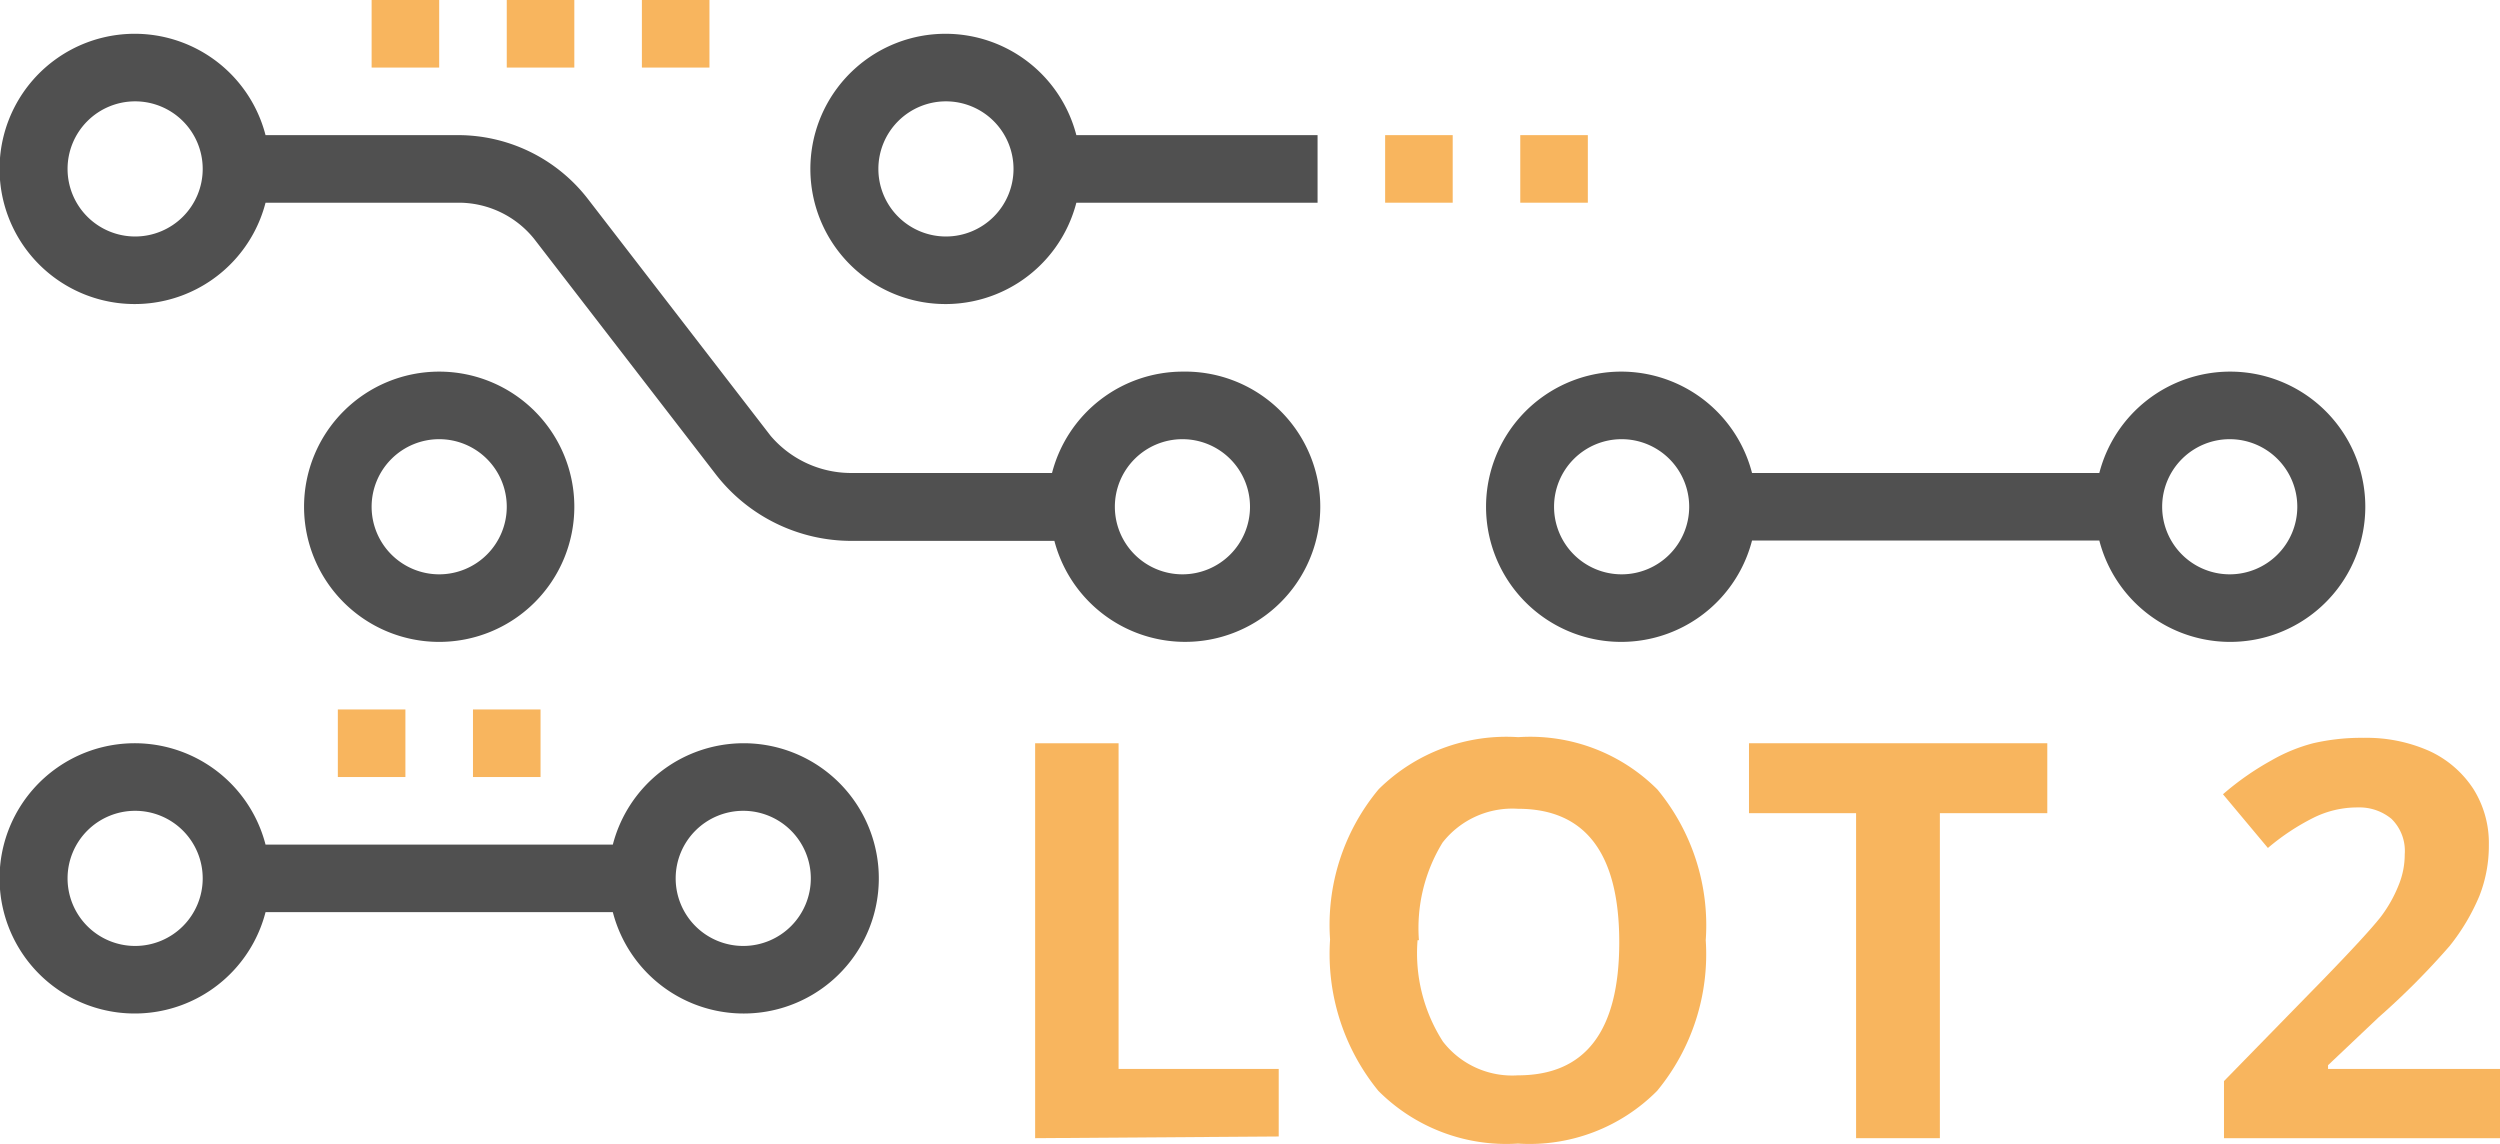
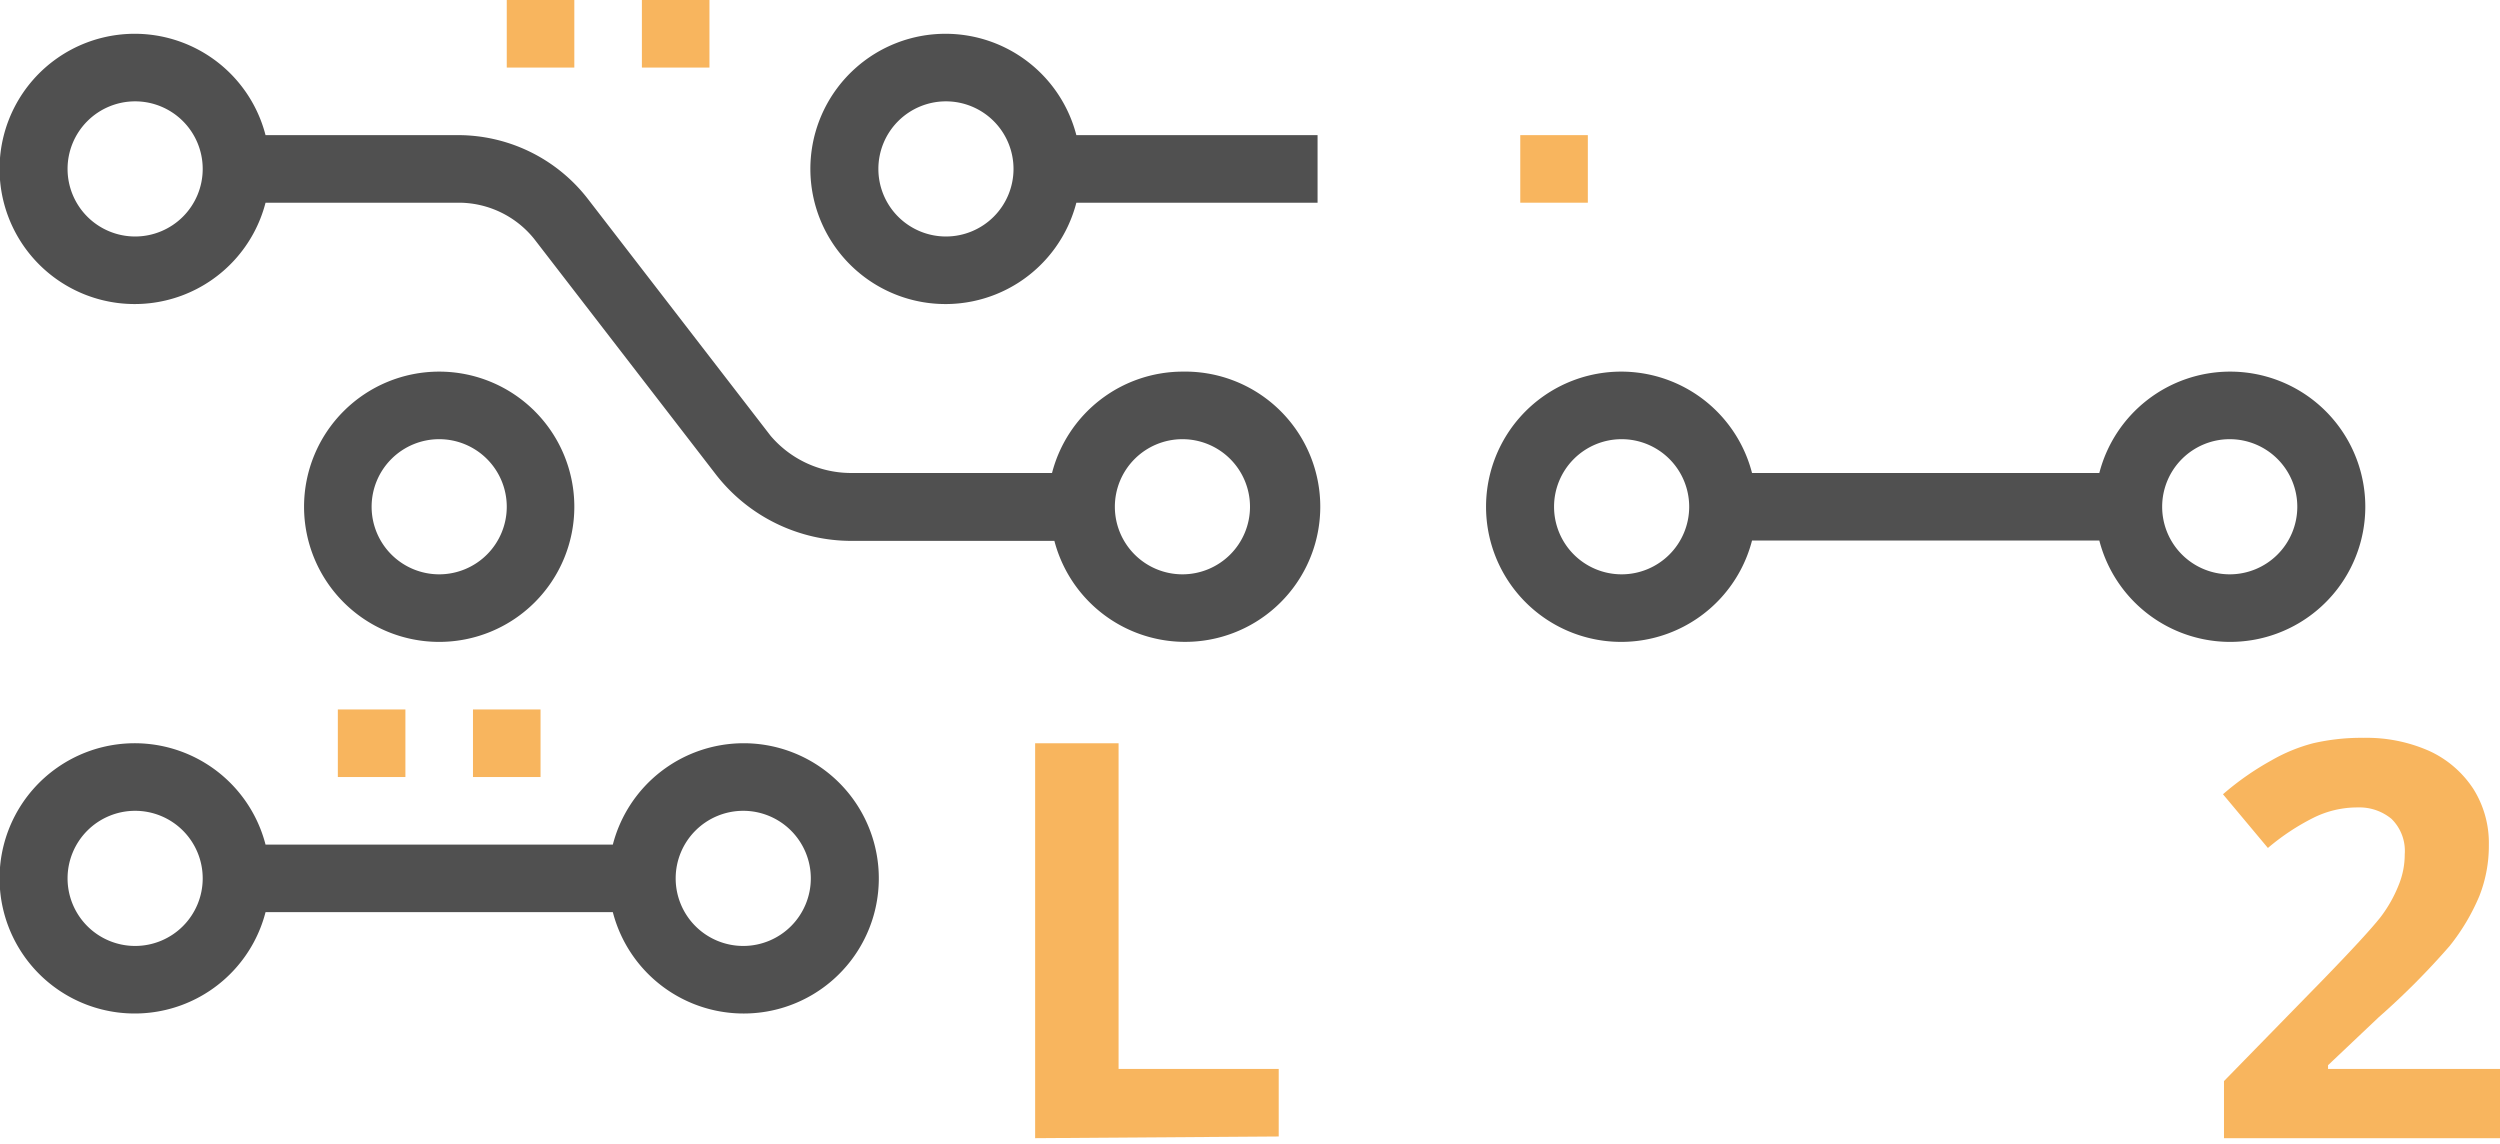
<svg xmlns="http://www.w3.org/2000/svg" viewBox="0 0 74 33.85">
  <defs>
    <style>.cls-1{fill:#f8b55e;}.cls-2{fill:#505050;}</style>
  </defs>
  <g id="Layer_2" data-name="Layer 2">
    <g id="icons">
      <rect class="cls-1" x="10" y="21" width="2" height="2" />
      <rect class="cls-1" x="14" y="21" width="2" height="2" />
-       <rect class="cls-1" x="11" width="2" height="2" />
      <rect class="cls-1" x="15" width="2" height="2" />
      <rect class="cls-1" x="19" width="2" height="2" />
      <path class="cls-2" d="M13,19a4,4,0,1,1,4-4A4,4,0,0,1,13,19Zm0-6a2,2,0,1,0,2,2A2,2,0,0,0,13,13Z" />
-       <rect class="cls-1" x="41" y="4" width="2" height="2" />
      <rect class="cls-1" x="45" y="4" width="2" height="2" />
      <path class="cls-2" d="M28,1a4,4,0,1,0,3.86,5H39V4H31.86A4,4,0,0,0,28,1Zm0,6a2,2,0,1,1,2-2A2,2,0,0,1,28,7Z" />
      <path class="cls-2" d="M35,11a4,4,0,0,0-3.86,3h-6a3.13,3.13,0,0,1-2.33-1.1l-5.4-7A4.86,4.86,0,0,0,13.61,4H7.86a4,4,0,1,0,0,2h5.75a2.87,2.87,0,0,1,2.2,1.07l5.4,7a5.08,5.08,0,0,0,4,1.94h6A4,4,0,1,0,35,11ZM4,7A2,2,0,1,1,6,5,2,2,0,0,1,4,7ZM35,17a2,2,0,1,1,2-2A2,2,0,0,1,35,17Z" />
      <path class="cls-2" d="M22,22a4,4,0,0,0-3.86,3H7.86a4,4,0,1,0,0,2H18.14A4,4,0,1,0,22,22ZM4,28a2,2,0,1,1,2-2A2,2,0,0,1,4,28Zm18,0a2,2,0,1,1,2-2A2,2,0,0,1,22,28Z" />
      <path class="cls-2" d="M66,11a4,4,0,0,0-3.86,3H51.86a4,4,0,1,0,0,2H62.14A4,4,0,1,0,66,11ZM48,17a2,2,0,1,1,2-2A2,2,0,0,1,48,17Zm18,0a2,2,0,1,1,2-2A2,2,0,0,1,66,17Z" />
      <path class="cls-1" d="M30.64,33.69V22h2.47v9.64h4.74v2Z" />
-       <path class="cls-1" d="M50.49,27.83a6.35,6.35,0,0,1-1.44,4.46,5.32,5.32,0,0,1-4.12,1.56,5.35,5.35,0,0,1-4.13-1.56,6.41,6.41,0,0,1-1.43-4.48,6.27,6.27,0,0,1,1.44-4.45,5.37,5.37,0,0,1,4.13-1.54,5.32,5.32,0,0,1,4.12,1.55A6.31,6.31,0,0,1,50.49,27.83Zm-8.53,0a4.84,4.84,0,0,0,.75,3,2.59,2.59,0,0,0,2.22,1c2,0,3-1.31,3-3.94s-1-3.95-3-3.95a2.62,2.62,0,0,0-2.23,1A4.84,4.84,0,0,0,42,27.83Z" />
-       <path class="cls-1" d="M57.42,33.69H54.94V24.07H51.77V22H60.6v2.07H57.42Z" />
      <path class="cls-1" d="M74,33.69H65.83V32l2.93-3q1.3-1.34,1.71-1.86A4,4,0,0,0,71,26.2a2.38,2.38,0,0,0,.18-.91,1.33,1.33,0,0,0-.39-1.05,1.49,1.49,0,0,0-1-.34,2.91,2.91,0,0,0-1.32.31,6.75,6.75,0,0,0-1.34.89L65.8,23.51a8.35,8.35,0,0,1,1.43-1A5,5,0,0,1,68.47,22a6.33,6.33,0,0,1,1.5-.16,4.57,4.57,0,0,1,1.94.39,3.1,3.1,0,0,1,1.3,1.12A3,3,0,0,1,73.67,25a4.06,4.06,0,0,1-.28,1.52A6.18,6.18,0,0,1,72.51,28a22.17,22.17,0,0,1-2.1,2.11l-1.5,1.42v.11H74Z" />
    </g>
  </g>
</svg>